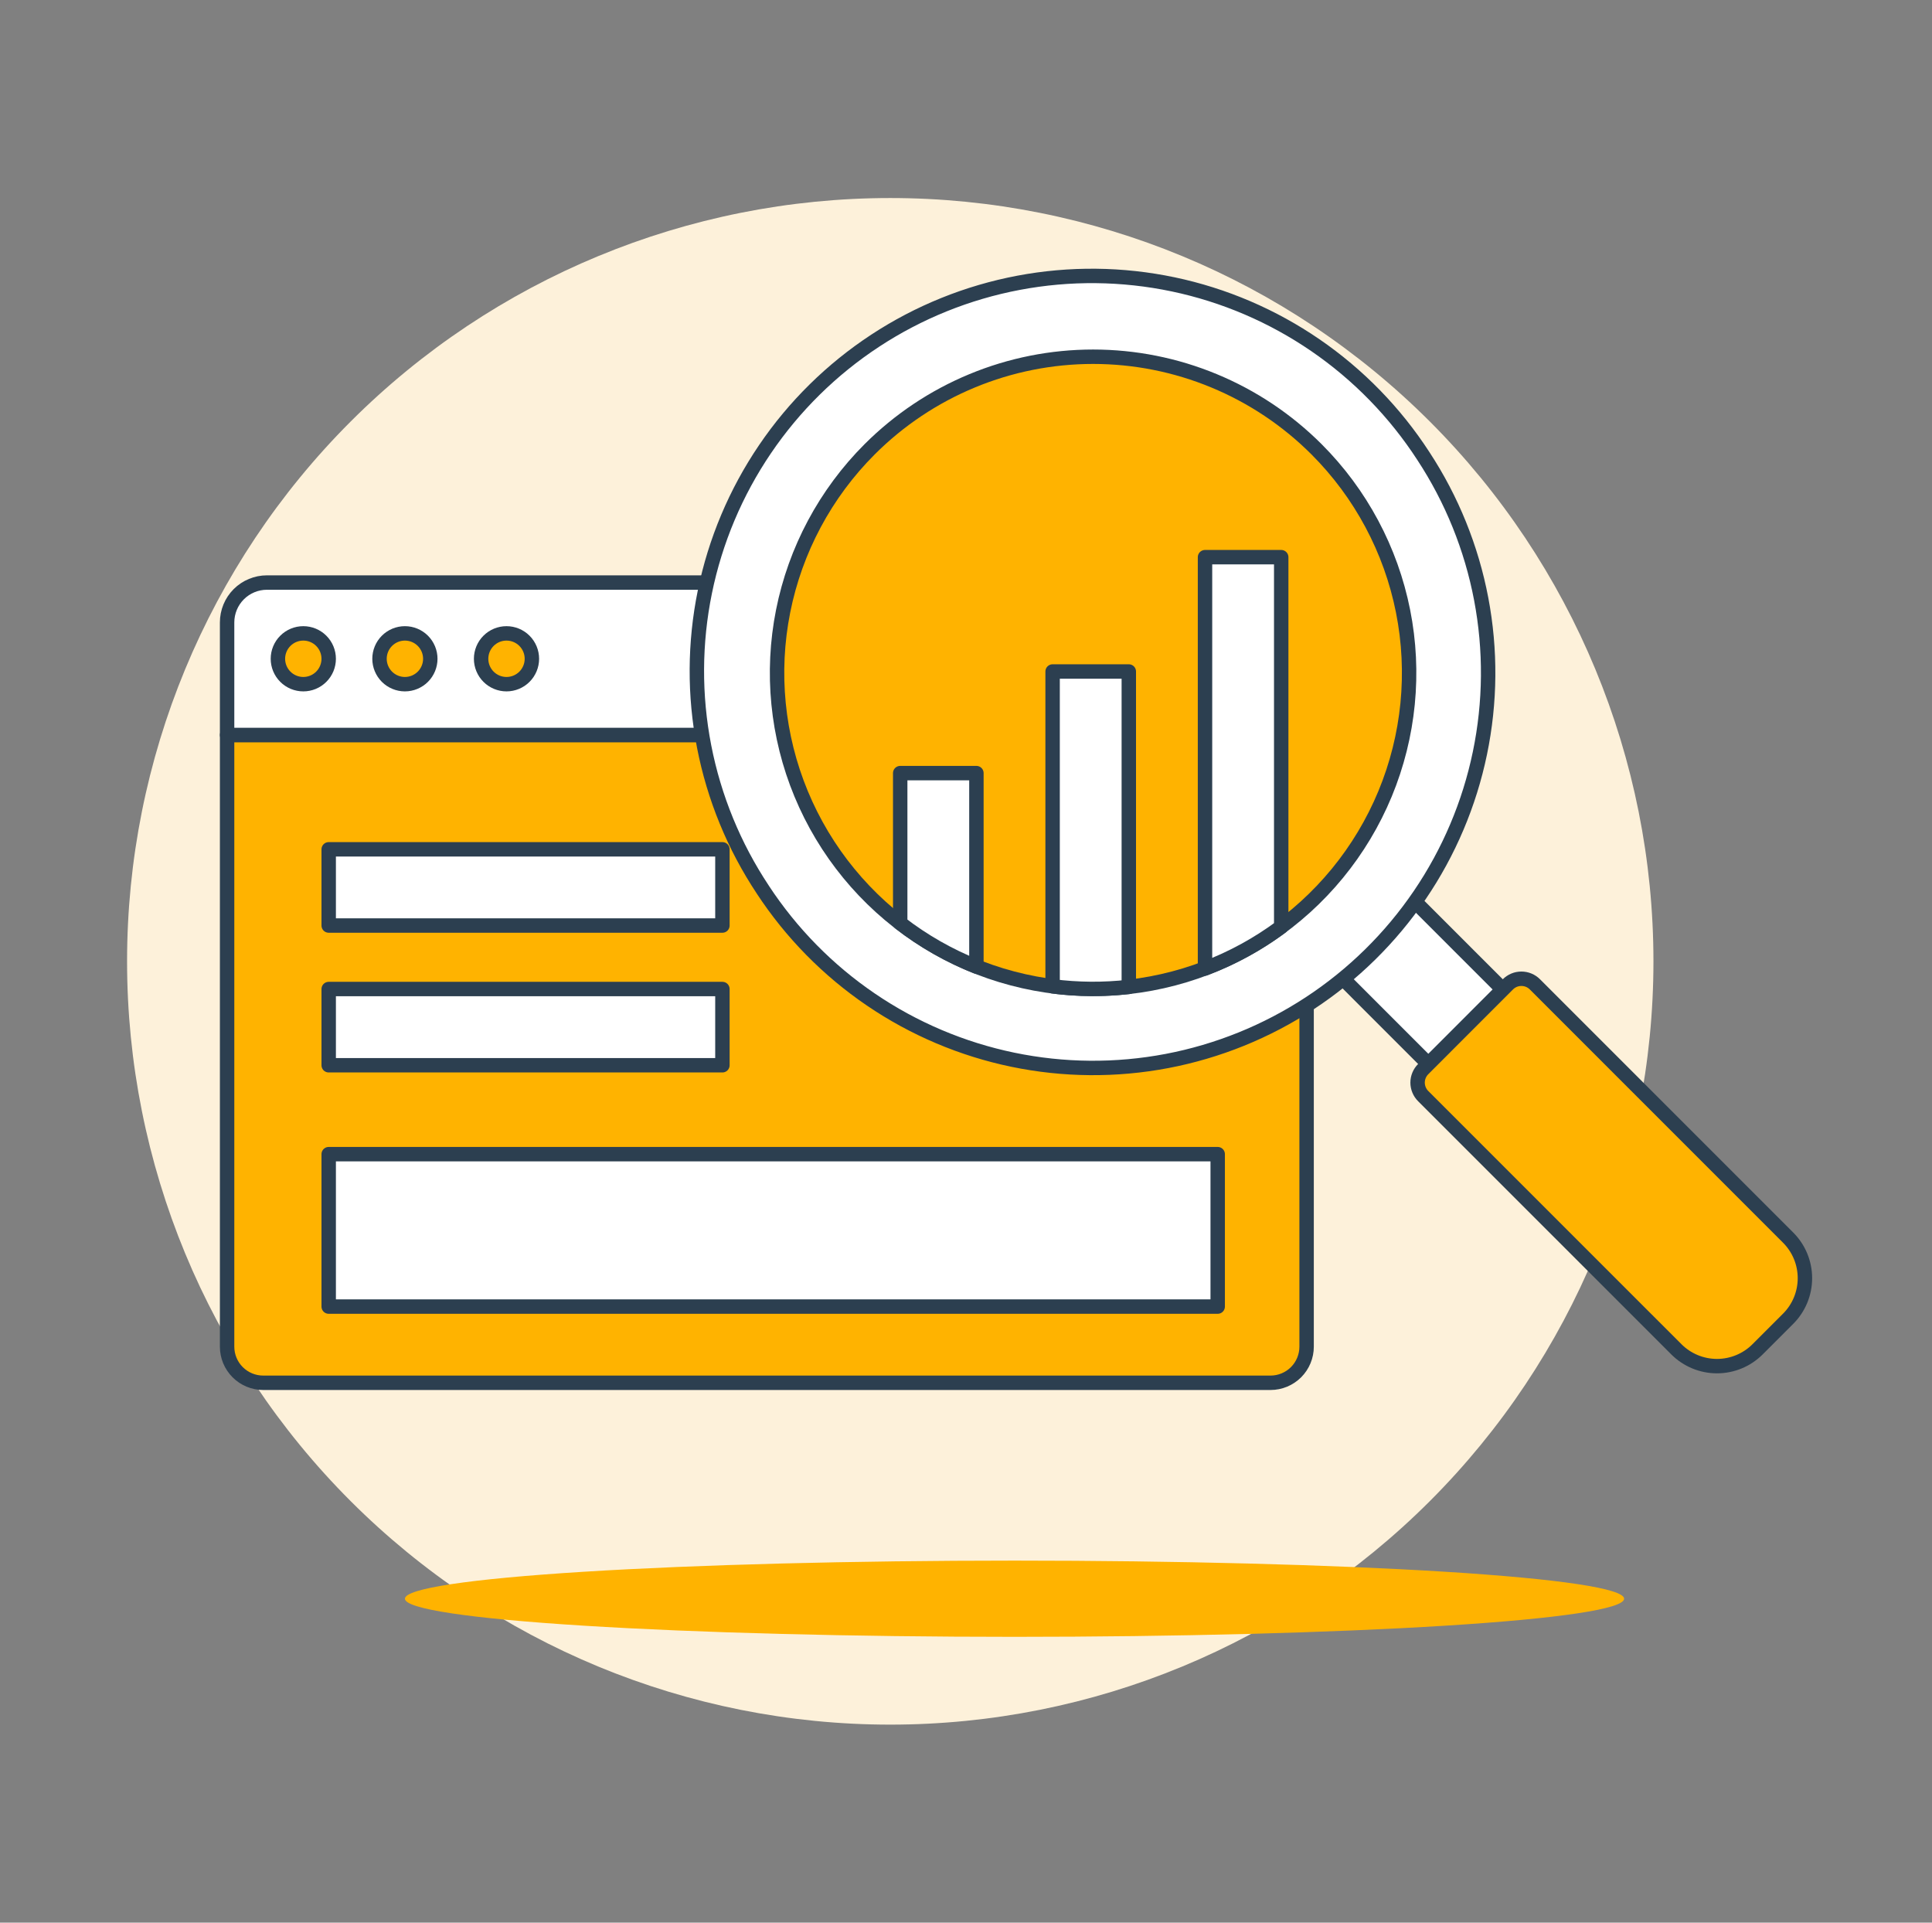
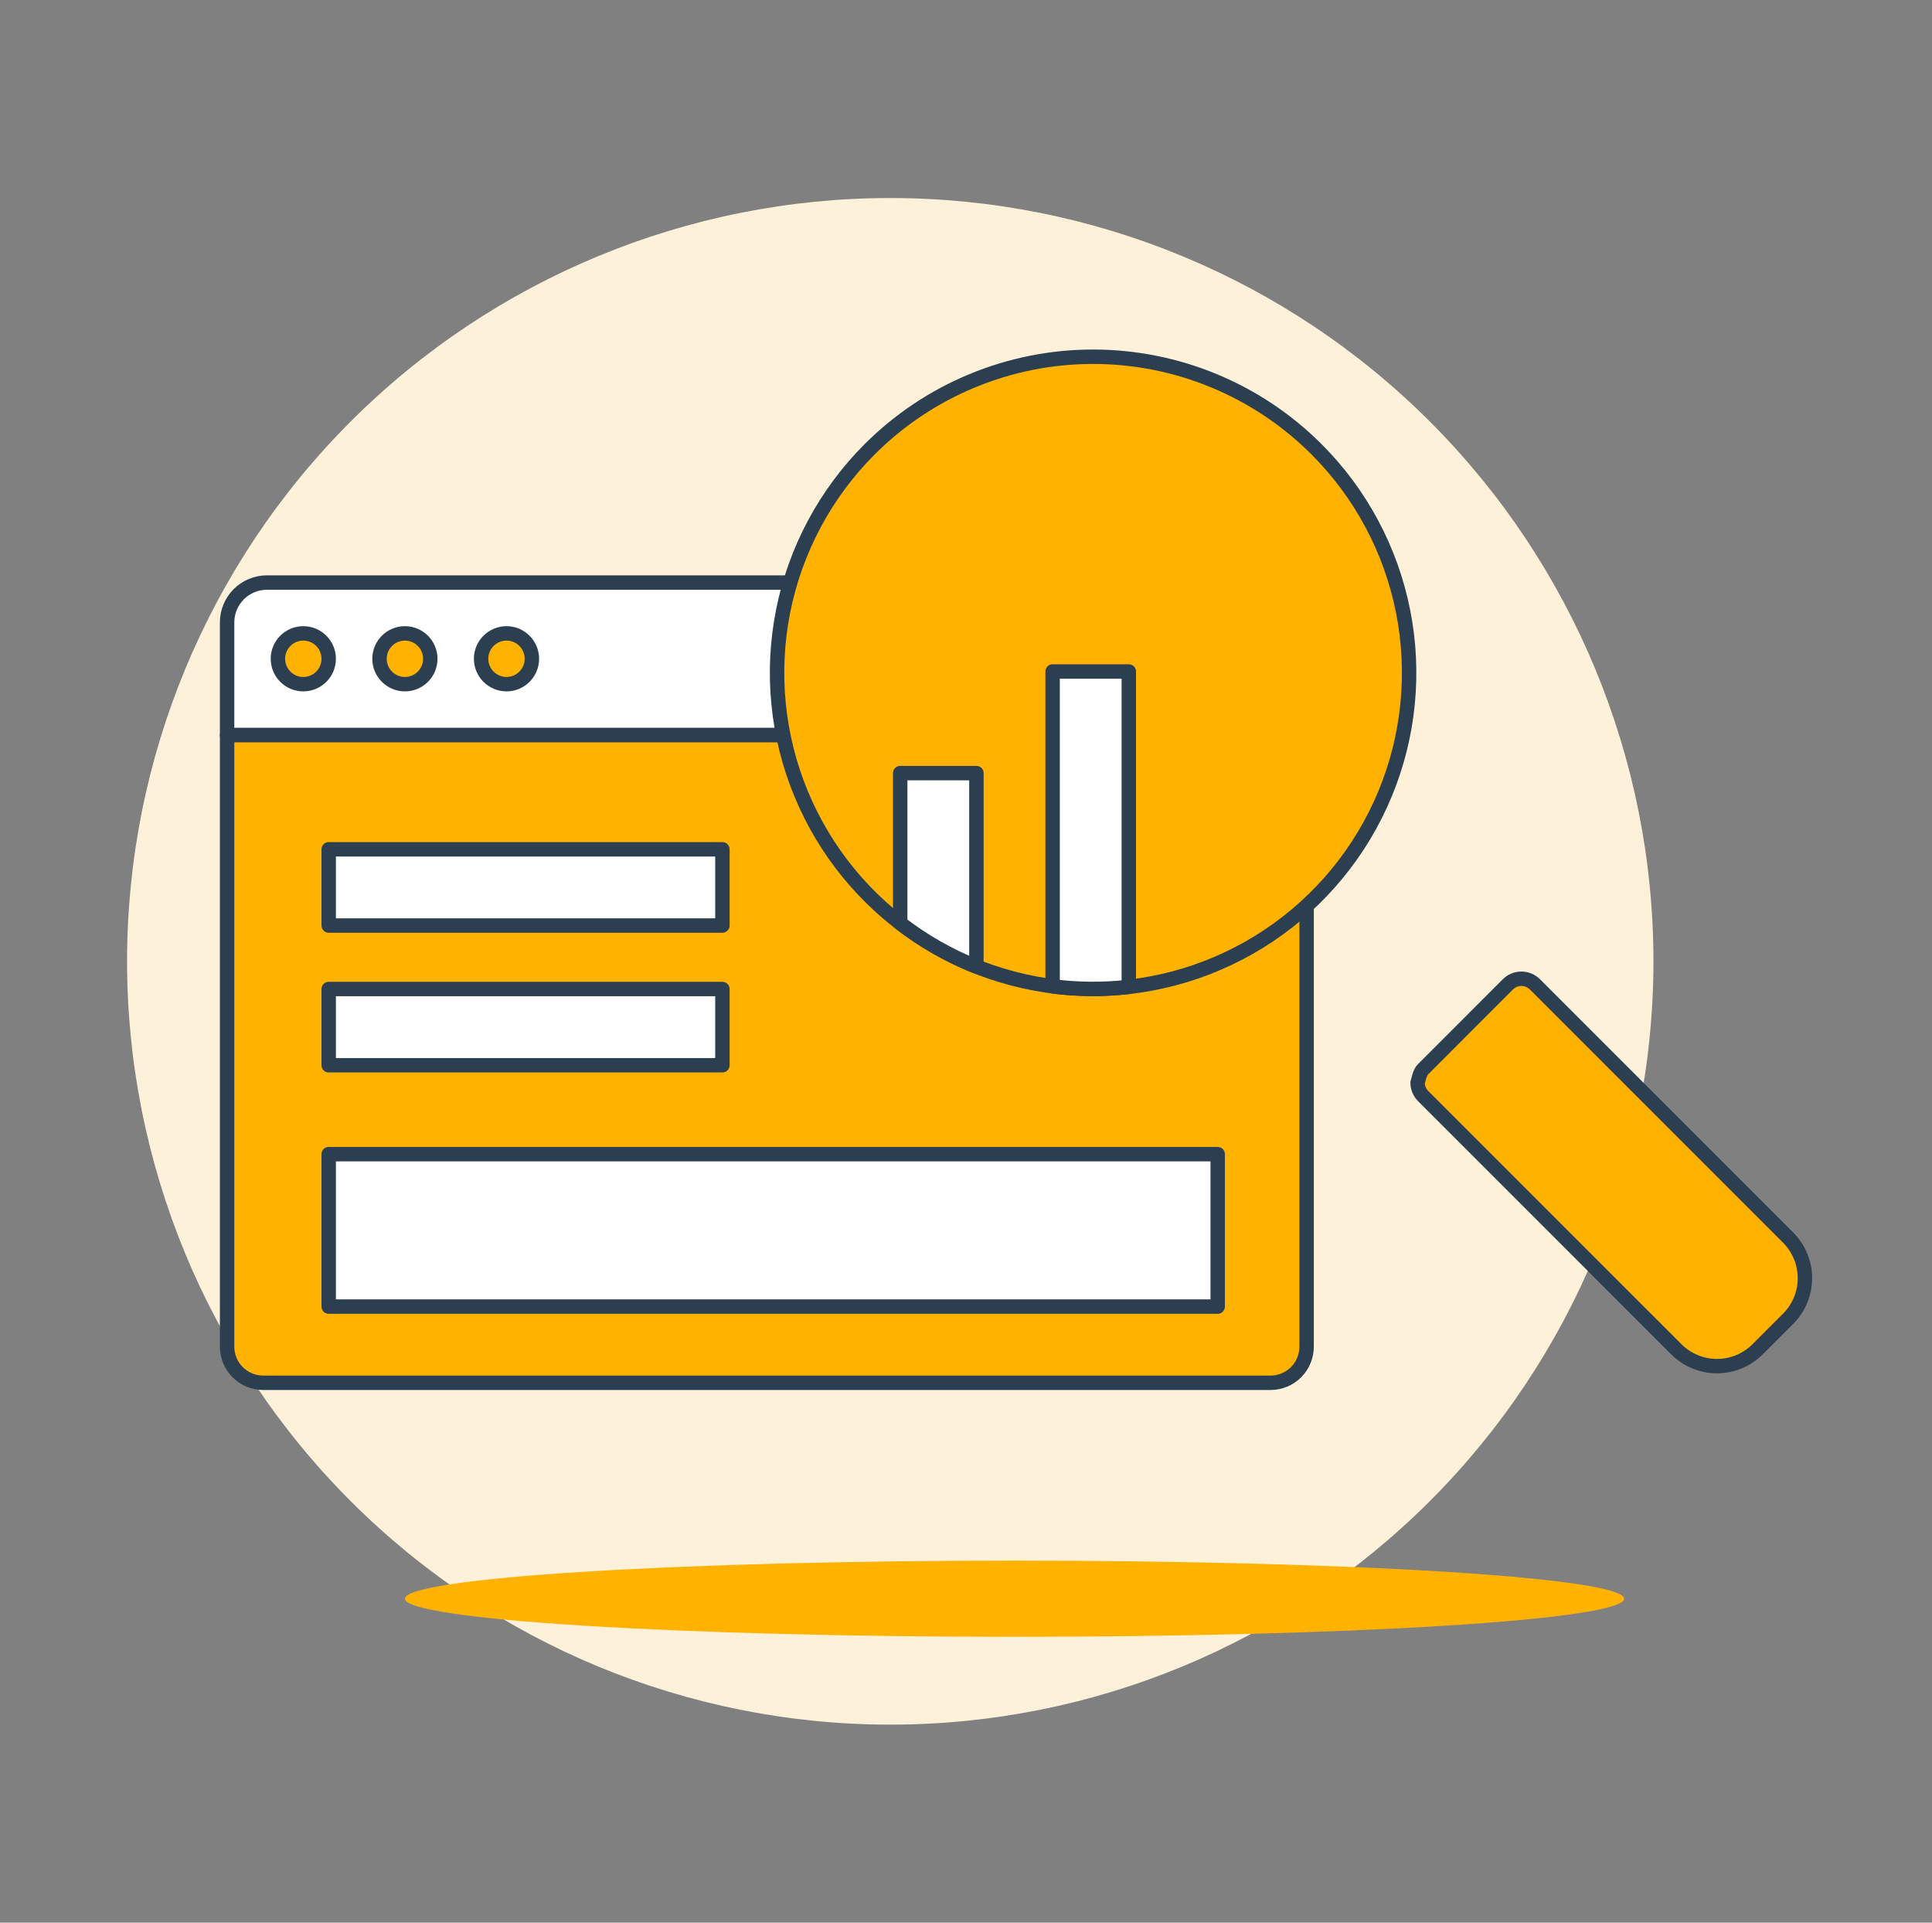
<svg xmlns="http://www.w3.org/2000/svg" width="201" height="200" viewBox="0 0 201 200" fill="none">
  <rect x="0" y="0" width="201" height="200" fill="#808080" stroke="none" />
  <path d="M13.22 100C13.22 121.058 21.585 141.253 36.475 156.144C51.366 171.034 71.561 179.4 92.62 179.4C113.678 179.4 133.874 171.034 148.764 156.144C163.654 141.253 172.02 121.058 172.02 100C172.02 78.941 163.654 58.746 148.764 43.855C133.874 28.965 113.678 20.6 92.62 20.6C71.561 20.6 51.366 28.965 36.475 43.855C21.585 58.746 13.22 78.941 13.22 100Z" fill="#FDF1DA" />
  <path d="M132.181 143.841H27.383C26.387 143.841 25.431 143.445 24.727 142.741C24.023 142.036 23.627 141.081 23.627 140.085V76.456H135.936V140.085C135.936 141.081 135.541 142.036 134.836 142.741C134.132 143.445 133.177 143.841 132.181 143.841Z" fill="#FFB300" />
  <path d="M132.181 143.841H27.383C26.387 143.841 25.431 143.445 24.727 142.741C24.023 142.036 23.627 141.081 23.627 140.085V76.456H135.936V140.085C135.936 141.081 135.541 142.036 134.836 142.741C134.132 143.445 133.177 143.841 132.181 143.841Z" stroke="#2C3F50" stroke-width="1.5" stroke-linecap="round" stroke-linejoin="round" />
  <path d="M135.936 76.456H23.627V64.744C23.627 63.645 24.064 62.59 24.841 61.812C25.619 61.035 26.674 60.598 27.774 60.598H131.788C132.332 60.598 132.871 60.705 133.374 60.913C133.878 61.122 134.335 61.427 134.72 61.812C135.105 62.197 135.41 62.654 135.619 63.158C135.827 63.661 135.934 64.2 135.934 64.744L135.936 76.456Z" fill="white" />
  <path d="M135.936 76.456H23.627V64.744C23.627 63.645 24.064 62.59 24.841 61.812C25.619 61.035 26.674 60.598 27.774 60.598H131.788C132.332 60.598 132.871 60.705 133.374 60.913C133.878 61.122 134.335 61.427 134.72 61.812C135.105 62.197 135.41 62.654 135.619 63.158C135.827 63.661 135.934 64.2 135.934 64.744L135.936 76.456Z" stroke="#2C3F50" stroke-width="1.5" stroke-linecap="round" stroke-linejoin="round" />
  <path d="M28.913 68.528C28.913 68.875 28.981 69.218 29.114 69.539C29.247 69.859 29.442 70.151 29.687 70.396C29.932 70.641 30.224 70.836 30.544 70.969C30.865 71.102 31.208 71.17 31.555 71.17C31.902 71.17 32.246 71.102 32.566 70.969C32.887 70.836 33.178 70.641 33.423 70.396C33.669 70.151 33.863 69.859 33.996 69.539C34.129 69.218 34.197 68.875 34.197 68.528C34.197 67.827 33.919 67.155 33.423 66.66C32.928 66.164 32.256 65.886 31.555 65.886C30.854 65.886 30.182 66.164 29.687 66.66C29.191 67.155 28.913 67.827 28.913 68.528Z" fill="#FFB300" stroke="#2C3F50" stroke-width="1.5" stroke-linecap="round" stroke-linejoin="round" />
  <path d="M39.483 68.528C39.483 69.228 39.762 69.9 40.257 70.396C40.753 70.891 41.425 71.17 42.125 71.17C42.826 71.17 43.498 70.891 43.994 70.396C44.489 69.9 44.767 69.228 44.767 68.528C44.767 67.827 44.489 67.155 43.994 66.66C43.498 66.164 42.826 65.886 42.125 65.886C41.425 65.886 40.753 66.164 40.257 66.66C39.762 67.155 39.483 67.827 39.483 68.528Z" fill="#FFB300" stroke="#2C3F50" stroke-width="1.5" stroke-linecap="round" stroke-linejoin="round" />
  <path d="M50.053 68.528C50.053 69.228 50.331 69.9 50.827 70.396C51.322 70.891 51.994 71.17 52.695 71.17C53.395 71.17 54.068 70.891 54.563 70.396C55.058 69.9 55.337 69.228 55.337 68.528C55.337 67.827 55.058 67.155 54.563 66.66C54.068 66.164 53.395 65.886 52.695 65.886C51.994 65.886 51.322 66.164 50.827 66.66C50.331 67.155 50.053 67.827 50.053 68.528Z" fill="#FFB300" stroke="#2C3F50" stroke-width="1.5" stroke-linecap="round" stroke-linejoin="round" />
  <path d="M34.197 88.348H75.158V96.276H34.197V88.348Z" fill="white" stroke="#2C3F50" stroke-width="1.5" stroke-linecap="round" stroke-linejoin="round" />
  <path d="M34.197 102.882H75.158V110.81H34.197V102.882Z" fill="white" stroke="#2C3F50" stroke-width="1.5" stroke-linecap="round" stroke-linejoin="round" />
  <path d="M34.197 120.058H126.686V135.915H34.197V120.058Z" fill="white" stroke="#2C3F50" stroke-width="1.5" stroke-linecap="round" stroke-linejoin="round" />
-   <path d="M136.973 99.051L144.722 91.302L158.284 104.865L150.534 112.615L136.973 99.051Z" fill="white" stroke="#2C3F50" stroke-width="1.5" stroke-linecap="round" stroke-linejoin="round" />
-   <path d="M79.36 92.542C82.321 97.055 86.143 100.94 90.606 103.976C95.069 107.011 100.086 109.138 105.371 110.235C110.656 111.332 116.105 111.377 121.407 110.368C126.71 109.358 131.761 107.315 136.274 104.353C140.786 101.392 144.671 97.57 147.707 93.107C150.743 88.644 152.87 83.627 153.966 78.342C155.063 73.057 155.108 67.608 154.099 62.306C153.09 57.003 151.046 51.952 148.085 47.439C145.137 42.895 141.321 38.978 136.855 35.913C132.389 32.849 127.361 30.697 122.061 29.582C116.76 28.468 111.292 28.411 105.97 29.417C100.648 30.422 95.577 32.47 91.049 35.442C86.52 38.414 82.624 42.251 79.584 46.734C76.544 51.217 74.42 56.256 73.334 61.562C72.248 66.869 72.221 72.337 73.256 77.654C74.29 82.971 76.365 88.03 79.362 92.542H79.36Z" fill="white" stroke="#2C3F50" stroke-width="1.5" stroke-linecap="round" stroke-linejoin="round" />
  <path d="M80.843 69.991C80.843 74.309 81.693 78.584 83.346 82.573C84.998 86.562 87.42 90.187 90.473 93.24C93.526 96.293 97.151 98.715 101.14 100.368C105.129 102.02 109.405 102.87 113.722 102.87C118.04 102.87 122.316 102.02 126.305 100.368C130.294 98.715 133.919 96.293 136.972 93.24C140.025 90.187 142.447 86.562 144.099 82.573C145.751 78.584 146.602 74.309 146.602 69.991C146.602 65.673 145.751 61.398 144.099 57.408C142.447 53.419 140.025 49.795 136.972 46.741C133.919 43.688 130.294 41.266 126.305 39.614C122.316 37.962 118.04 37.111 113.722 37.111C109.405 37.111 105.129 37.962 101.14 39.614C97.151 41.266 93.526 43.688 90.473 46.741C87.42 49.795 84.998 53.419 83.346 57.408C81.693 61.398 80.843 65.673 80.843 69.991Z" fill="#FFB300" />
  <path d="M136.973 46.74C141.571 51.339 144.702 57.197 145.97 63.575C147.239 69.953 146.587 76.564 144.099 82.572C141.61 88.58 137.396 93.715 131.989 97.327C126.582 100.94 120.225 102.868 113.722 102.868C107.219 102.868 100.863 100.94 95.456 97.327C90.049 93.715 85.835 88.58 83.346 82.572C80.857 76.564 80.206 69.953 81.474 63.575C82.743 57.197 85.874 51.339 90.472 46.74C93.525 43.687 97.15 41.264 101.139 39.612C105.128 37.959 109.404 37.108 113.722 37.108C118.04 37.108 122.316 37.959 126.306 39.612C130.295 41.264 133.92 43.687 136.973 46.74Z" stroke="#2C3F50" stroke-width="1.5" />
  <path d="M182.856 140.357L186.032 137.181C186.587 136.626 187.027 135.968 187.327 135.243C187.627 134.518 187.782 133.741 187.782 132.956C187.782 132.171 187.627 131.394 187.327 130.669C187.027 129.944 186.587 129.286 186.032 128.731L159.693 102.398C159.508 102.212 159.289 102.065 159.047 101.964C158.805 101.863 158.546 101.812 158.284 101.812C158.023 101.812 157.763 101.863 157.522 101.964C157.28 102.065 157.061 102.212 156.876 102.398L148.069 111.207C147.883 111.392 147.735 111.611 147.635 111.853C147.534 112.095 147.482 112.354 147.482 112.616C147.482 112.877 147.534 113.137 147.635 113.378C147.735 113.62 147.883 113.84 148.069 114.024L174.404 140.359C174.959 140.914 175.617 141.354 176.343 141.655C177.068 141.955 177.845 142.109 178.63 142.109C179.415 142.109 180.192 141.954 180.917 141.654C181.642 141.353 182.301 140.912 182.856 140.357Z" fill="#FFB300" />
-   <path d="M186.03 137.183L182.854 140.359C181.733 141.479 180.214 142.108 178.63 142.108C177.045 142.108 175.526 141.479 174.406 140.359L148.069 114.024C147.883 113.84 147.735 113.62 147.635 113.378C147.534 113.137 147.482 112.877 147.482 112.616C147.482 112.354 147.534 112.095 147.635 111.853C147.735 111.611 147.883 111.392 148.069 111.207L156.874 102.398C157.059 102.212 157.278 102.065 157.52 101.964C157.761 101.863 158.021 101.812 158.282 101.812C158.544 101.812 158.803 101.863 159.045 101.964C159.287 102.065 159.506 102.212 159.691 102.398L186.03 128.737C186.584 129.291 187.025 129.95 187.325 130.674C187.625 131.399 187.78 132.176 187.78 132.96C187.78 133.744 187.625 134.521 187.325 135.246C187.025 135.97 186.584 136.629 186.03 137.183Z" stroke="#2C3F50" stroke-width="1.5" />
-   <path d="M125.366 100.747C128.196 99.676 130.865 98.217 133.294 96.413V57.958H125.366V100.747Z" fill="white" stroke="#2C3F50" stroke-width="1.5" stroke-linejoin="round" />
+   <path d="M186.03 137.183L182.854 140.359C181.733 141.479 180.214 142.108 178.63 142.108C177.045 142.108 175.526 141.479 174.406 140.359L148.069 114.024C147.883 113.84 147.735 113.62 147.635 113.378C147.534 113.137 147.482 112.877 147.482 112.616C147.735 111.611 147.883 111.392 148.069 111.207L156.874 102.398C157.059 102.212 157.278 102.065 157.52 101.964C157.761 101.863 158.021 101.812 158.282 101.812C158.544 101.812 158.803 101.863 159.045 101.964C159.287 102.065 159.506 102.212 159.691 102.398L186.03 128.737C186.584 129.291 187.025 129.95 187.325 130.674C187.625 131.399 187.78 132.176 187.78 132.96C187.78 133.744 187.625 134.521 187.325 135.246C187.025 135.97 186.584 136.629 186.03 137.183Z" stroke="#2C3F50" stroke-width="1.5" />
  <path d="M109.51 102.602C112.141 102.939 114.802 102.959 117.438 102.66V69.85H109.51V102.602Z" fill="white" stroke="#2C3F50" stroke-width="1.5" stroke-linejoin="round" />
  <path d="M93.655 96.03C96.074 97.899 98.743 99.42 101.583 100.55V80.42H93.655V96.03Z" fill="white" stroke="#2C3F50" stroke-width="1.5" stroke-linejoin="round" />
  <path d="M42.127 166.303C42.127 167.354 48.809 168.363 60.703 169.106C72.596 169.849 88.728 170.267 105.548 170.267C122.368 170.267 138.499 169.849 150.393 169.106C162.287 168.363 168.968 167.354 168.968 166.303C168.968 165.252 162.287 164.243 150.393 163.5C138.499 162.757 122.368 162.339 105.548 162.339C88.728 162.339 72.596 162.757 60.703 163.5C48.809 164.243 42.127 165.252 42.127 166.303Z" fill="#FFB300" />
</svg>